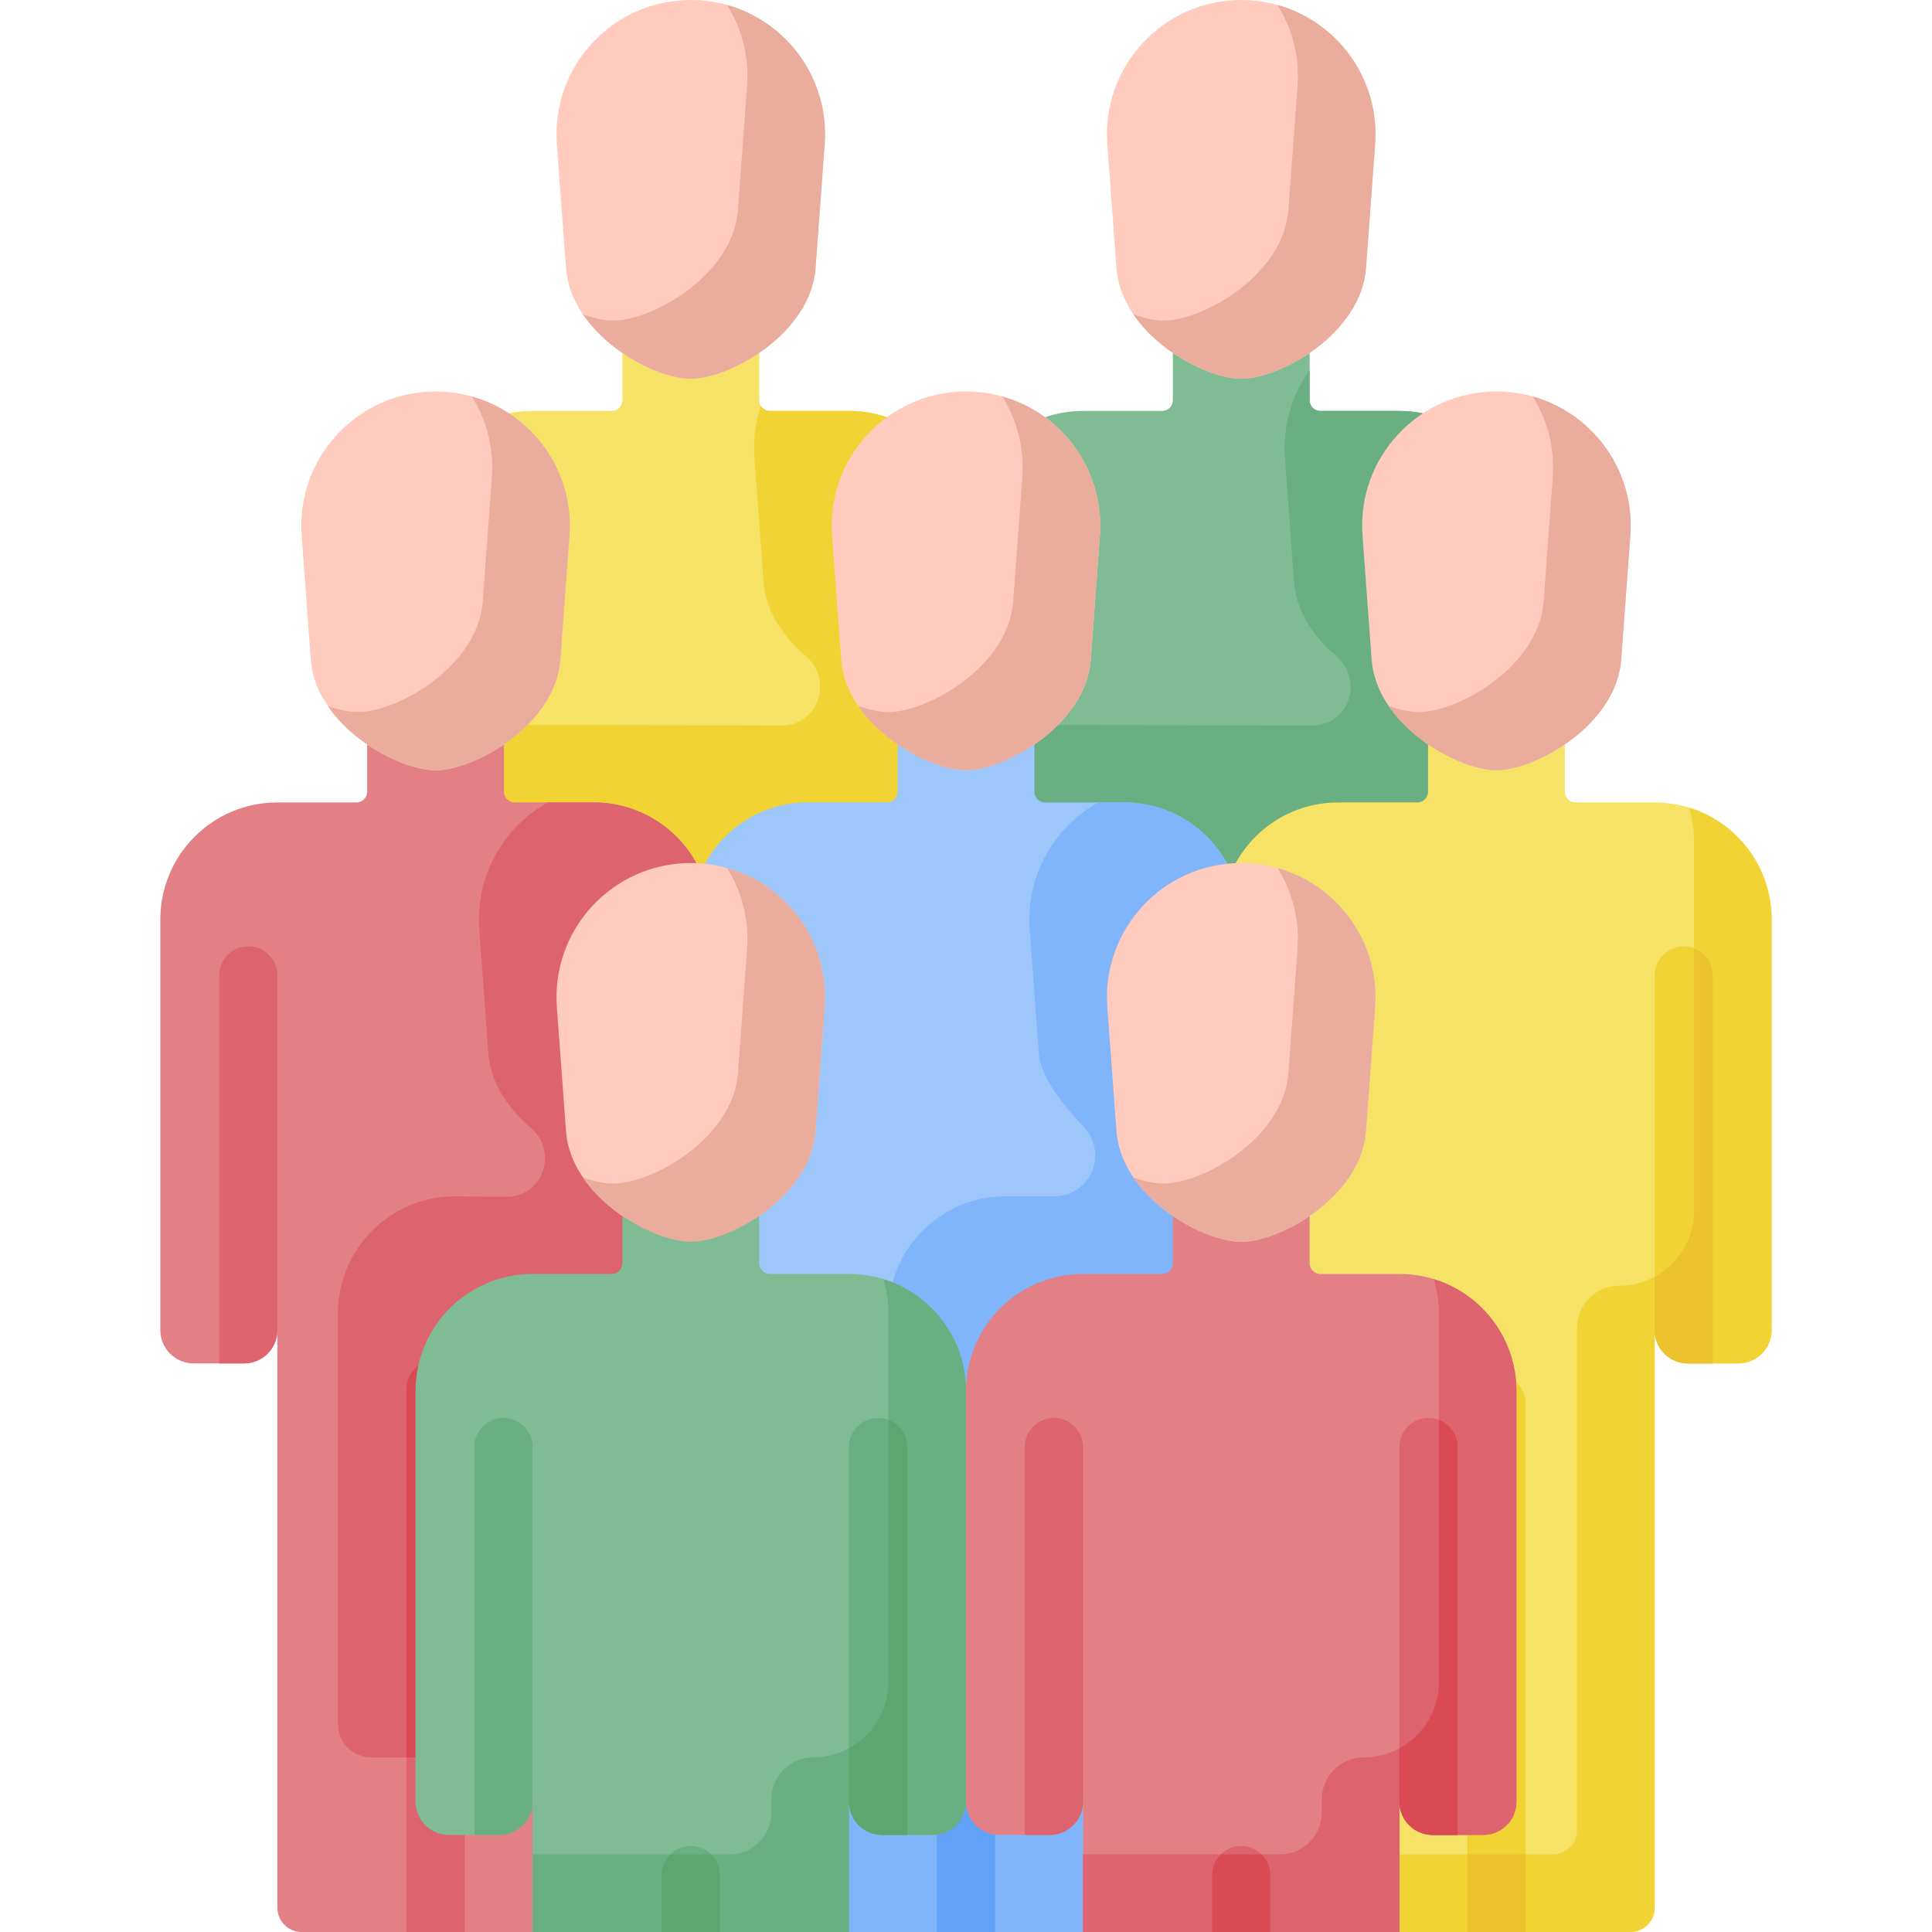
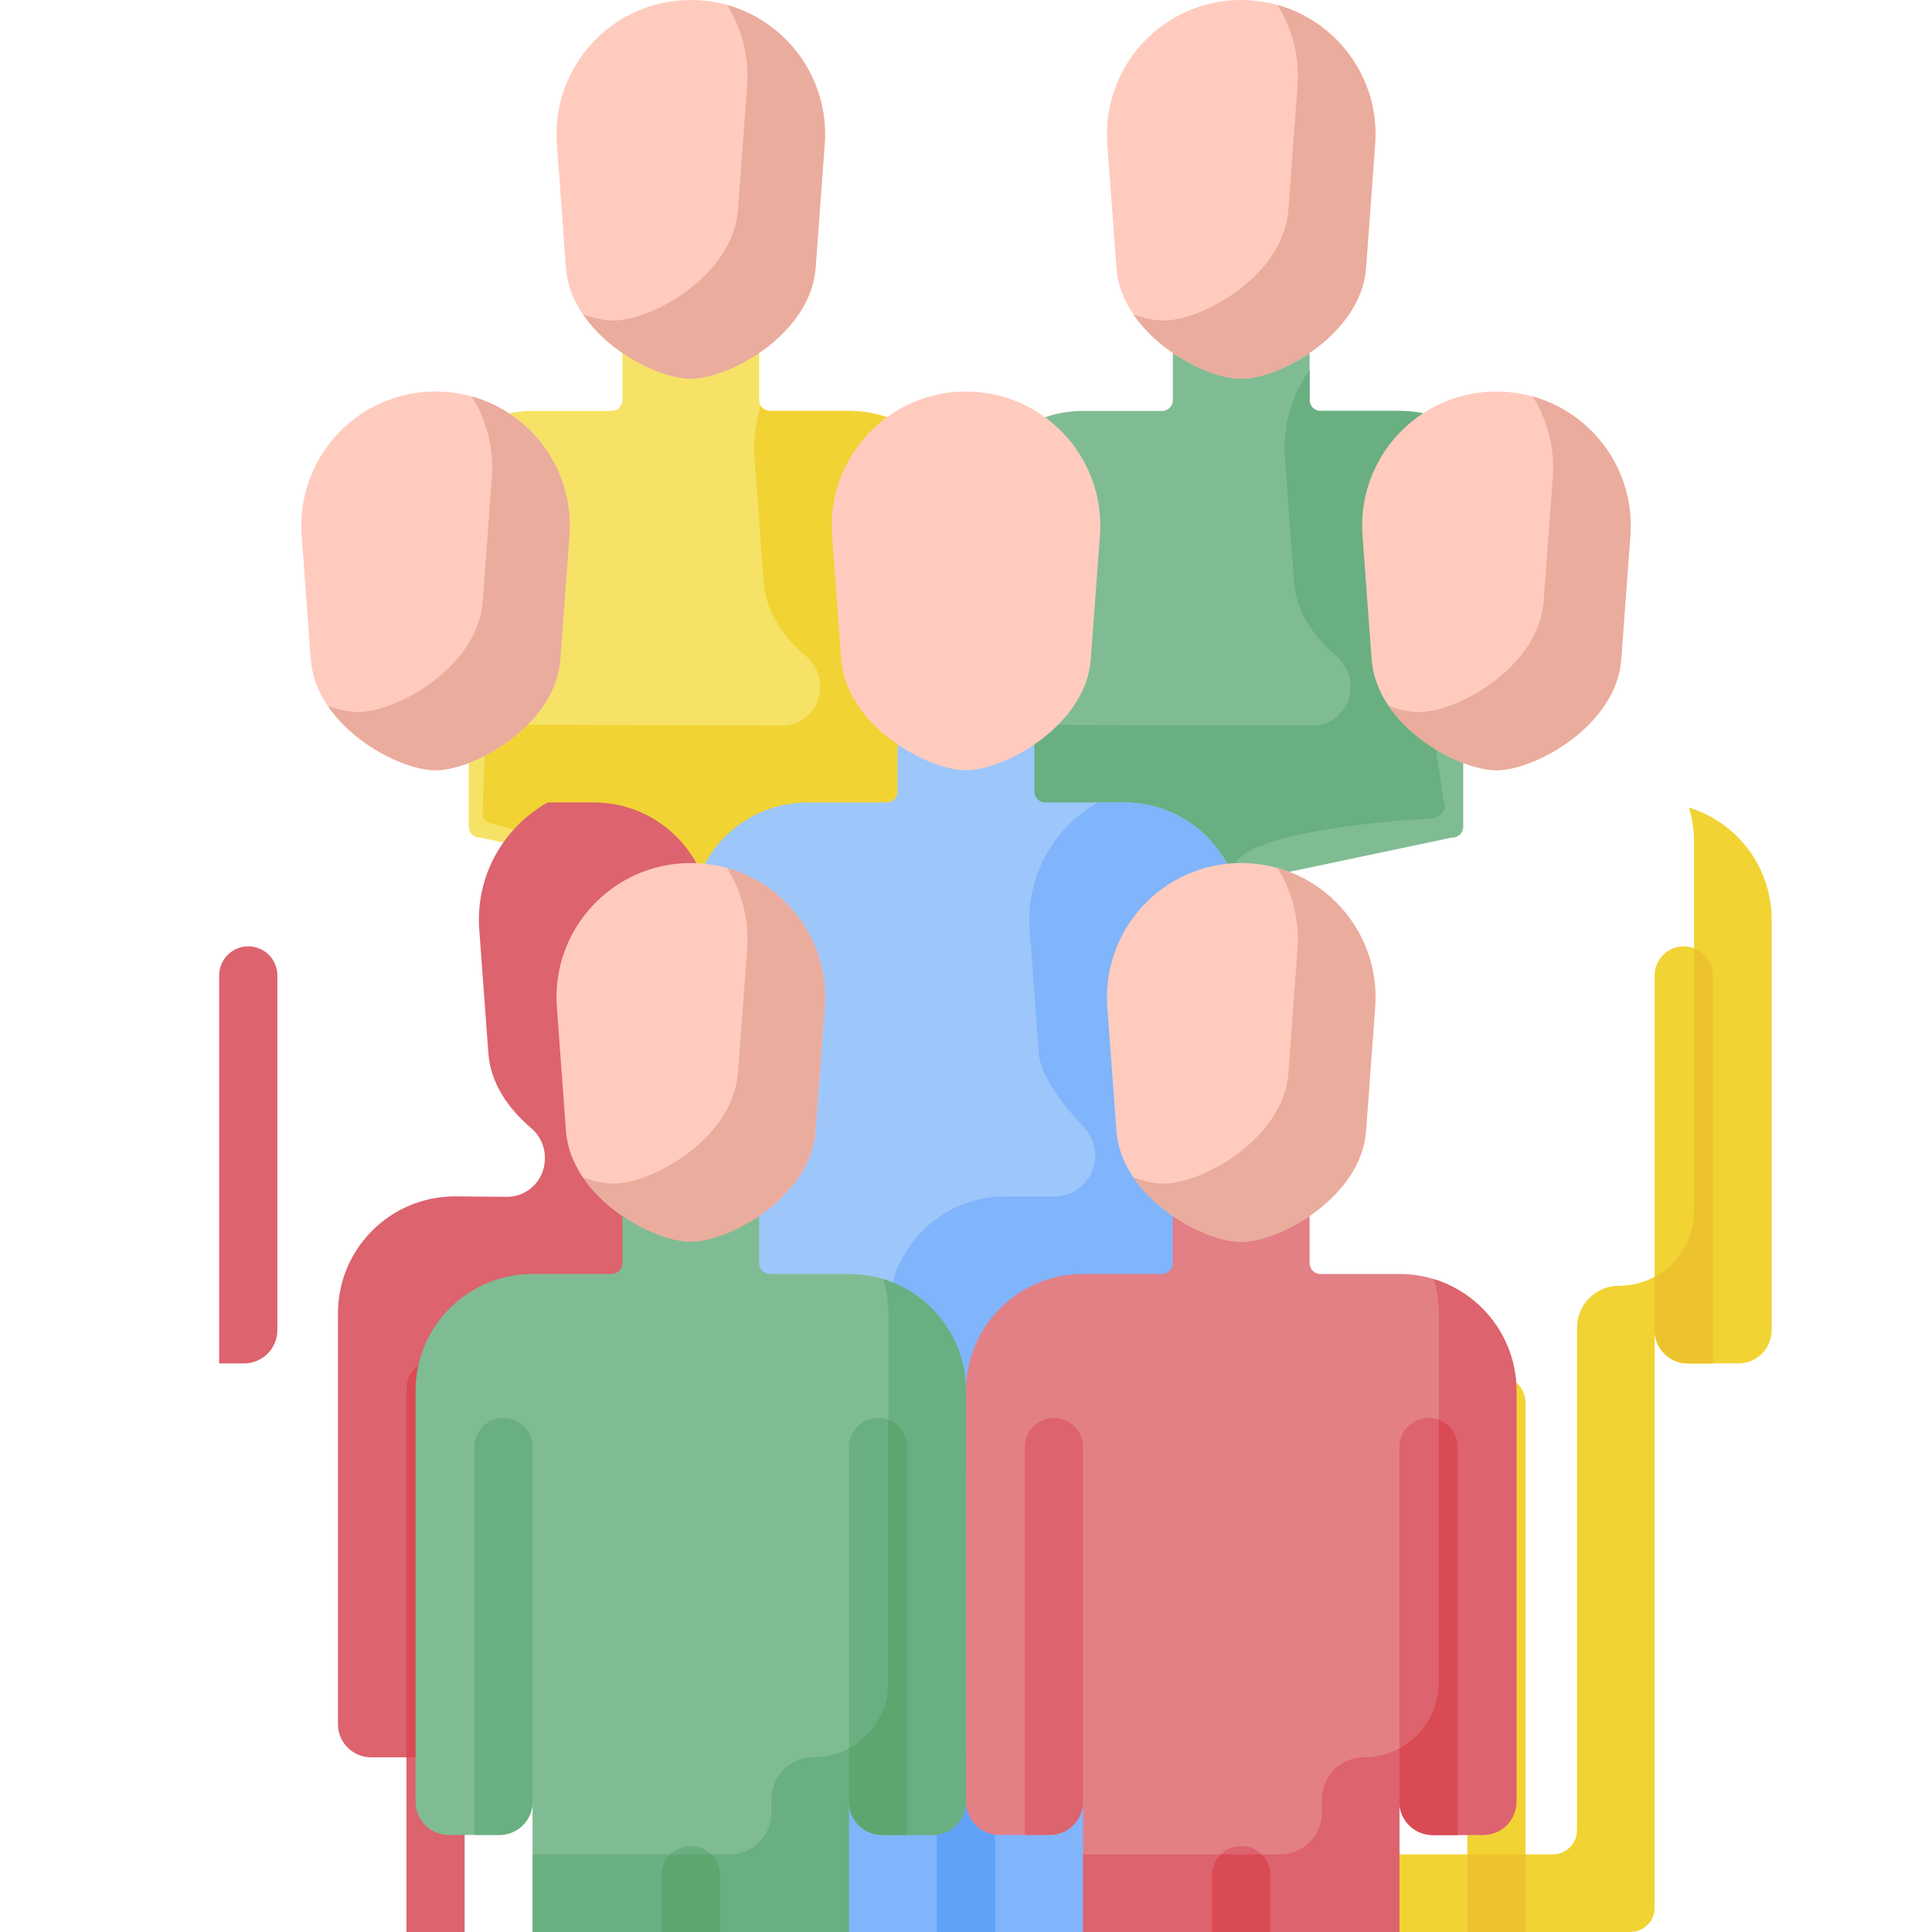
<svg xmlns="http://www.w3.org/2000/svg" id="Capa_1" enable-background="new 0 0 512 512" height="512" viewBox="0 0 512 512" width="512">
  <g>
    <path d="m256 464.467-31.013 13.001-7.712 34.532h77.45l-7.712-34.532z" fill="#80b4fb" />
    <path d="m263.712 467.7-7.712-3.233-7.713 3.233v44.3h15.425z" fill="#61a2f9" />
    <path d="m248.455 197.29c-.009-.006-1.025 22.027-1.025 22.027 0 1.682-1.374 2.982-3.054 2.889l-57.583 11.996c-.743-.077-1.492-.132-2.248-.163l-57.261-12.065c-1.68.093-3.054-1.207-3.054-2.889v-25.731c-.007.005 10.652-83.82 10.652-83.82 2.02-.414 4.112-.631 6.255-.631h20.748.002c1.68.093 3.054-1.207 3.054-2.889v-12.475c6.353 4.346 29.89 4.346 36.243 0v12.475c0 1.682 1.374 2.982 3.053 2.889h.002 20.748c3.521 0 6.905.587 10.06 1.669-9.56 6.978 5.798 81.52 13.408 86.718z" fill="#f6e266" />
    <path d="m235.047 110.57c-3.155-1.081-6.538-1.669-10.06-1.669h-20.748-.002c-1.096.061-2.053-.477-2.592-1.322-1.429 4.309-2.054 8.971-1.699 13.802l2.419 32.853c.58 7.872 5.306 14.645 11.27 19.692 2.305 1.951 3.694 4.771 3.69 7.791l-.001.536c-.009 5.549-4.518 10.039-10.067 10.024l-67.432-.19c-1.936 1.947-11.173 1.882-11.166 1.878l-.781 21.517c0 1.685 1.375 2.965 3.055 2.845l53.612 15.713c.756.031 1.506.086 2.248.163l52.86-16.717s3.055-1.16 3.055-2.845z" fill="#f1d333" />
-     <path d="m73.505 212.653h20.748.002c1.679.093 3.054-1.207 3.054-2.889v-12.474c6.353 4.346 29.89 4.346 36.242 0v12.475c0 1.682 1.374 2.982 3.054 2.889h.002 20.748c11.718 0 21.917 6.499 27.192 16.089l-9.196 175.001-34.213 108.256h-61.211c-3.547 0-6.422-2.875-6.422-6.422v-153.071c0 4.866-3.944 8.81-8.81 8.81h-13.393c-4.866 0-8.81-3.944-8.81-8.81v-108.841c0-17.128 13.885-31.013 31.013-31.013z" fill="#e28086" />
    <path d="m123.142 368.104c0-4.259-3.453-7.712-7.713-7.712s-7.713 3.453-7.713 7.712v143.896h15.425v-143.896z" fill="#dd636e" />
    <path d="m263.544 197.29c.009-.006 1.025 22.027 1.025 22.027 0 1.682 1.374 2.982 3.054 2.889l57.583 11.996c.743-.077 1.492-.132 2.248-.163l57.262-12.065c1.68.093 3.054-1.207 3.054-2.889v-25.731c.007.005-10.652-83.82-10.652-83.82-2.02-.414-4.112-.631-6.255-.631h-20.748-.002c-1.68.093-3.054-1.207-3.054-2.889v-12.475c-6.353 4.346-29.89 4.346-36.243 0v12.475c0 1.682-1.374 2.982-3.053 2.889h-.002-20.748c-3.521 0-6.905.587-10.06 1.669 9.56 6.978-5.798 81.52-13.409 86.718z" fill="#80bc93" />
    <path d="m377.117 109.533c-2.02-.414-4.112-.631-6.255-.631h-20.748c-1.68.12-3.055-1.16-3.055-2.845v-7.96c-4.658 6.509-7.18 14.623-6.542 23.285l2.419 32.853c.58 7.87 5.304 14.641 11.266 19.689 2.305 1.951 3.695 4.772 3.691 7.792l-.001.525c-.007 5.554-4.52 10.053-10.074 10.037l-77.31-.19c-1.615 1.623-3.258 18.077-2.018 21.773.176.526.354 1.057.433 1.606.211 1.468 3.025 2.416 3.025 2.416s48.009 1.344 53.257 11.024c.743-.077 1.492-.132 2.248-.163 5.274-9.59 52.405-11.888 52.405-11.888s3.055-1.16 3.055-2.845c.001-.001-16.23-97.649-5.796-104.478z" fill="#69af81" />
    <path d="m325.206 228.905c-5.248-9.679-15.497-16.252-27.281-16.252h-20.748-.002c-1.68.093-3.054-1.207-3.054-2.889v-12.474c-6.353 4.346-29.89 4.346-36.243 0v12.475c0 1.682-1.374 2.982-3.054 2.889h-.002-20.748c-11.784 0-22.033 6.573-27.281 16.252l11.072 115.216 58.135 45.449 59.331-43.007z" fill="#9dc6fb" />
-     <path d="m438.495 212.653h-20.748-.002c-1.679.093-3.054-1.207-3.054-2.889v-12.474c-6.353 4.346-29.89 4.346-36.242 0v12.475c0 1.682-1.374 2.982-3.054 2.889h-.002-20.748c-11.718 0-21.917 6.499-27.192 16.089l9.196 175.001 34.213 108.256h61.211c3.547 0 6.422-2.875 6.422-6.422v-153.071c0 4.866 3.944 8.81 8.81 8.81h13.392c4.866 0 8.81-3.944 8.81-8.81v-108.841c.001-17.128-13.884-31.013-31.012-31.013z" fill="#f6e266" />
    <path d="m404.283 371.96c0-4.259-3.453-7.712-7.713-7.712s-7.712 3.453-7.712 7.712v140.04h15.425z" fill="#f1d333" />
    <path d="m184.546 228.743c-5.274-9.59-15.474-16.089-27.192-16.089h-12.195c-11.645 6.514-19.205 19.361-18.15 33.689l2.419 32.853c.58 7.871 5.305 14.643 11.269 19.691 2.306 1.952 3.696 4.771 3.691 7.792 0 .154 0 .31-.001.467-.009 5.575-4.557 10.079-10.131 10.028l-13.685-.125c-17.128 0-31.013 13.885-31.013 31.013v108.841c0 4.866 3.944 8.81 8.81 8.81h11.757l56.654-78.339s10.743-53.764 10.752-53.758c0-.002 6.523-104.893 7.015-104.873z" fill="#dd636e" />
    <path d="m110.125 465.711 13.017-17.999v-79.608c0-4.259-3.453-7.712-7.713-7.712s-7.713 3.453-7.713 7.712v97.607z" fill="#da4a54" />
    <path d="m325.206 228.905c-5.248-9.679-15.497-16.252-27.281-16.252h-6.889c-11.646 6.513-19.208 19.36-18.152 33.689l2.42 32.853c.49 6.656 7.718 15.104 11.939 19.51 1.934 2.018 3.007 4.7 3.007 7.495 0 5.991-4.857 10.848-10.848 10.848h-12.955c-14.283 0-26.304 9.659-29.905 22.8l19.458 35.903 61.059-24.788z" fill="#80b4fb" />
    <path d="m447.585 214.01c.88 2.875 1.356 5.926 1.356 9.089v97.74c0 10.997-8.915 19.911-19.911 19.911-6.131 0-11.101 4.97-11.101 11.101v133.16c0 3.547-2.875 6.422-6.422 6.422h-44.599l3.954 20.567h61.211c3.547 0 6.422-2.875 6.422-6.422v-153.071c0 4.866 3.944 8.81 8.81 8.81h13.392c4.866 0 8.81-3.944 8.81-8.81v-108.841c.001-13.965-9.23-25.771-21.922-29.656z" fill="#f1d333" />
    <path d="m388.858 491.433h15.425v20.567h-15.425z" fill="#ecc32e" />
    <g fill="#ffcbbe">
      <path d="m256 204.124c-10.439 0-31.792-12.003-33.068-29.323l-2.419-32.853c-1.519-20.626 14.805-38.197 35.487-38.197s37.006 17.571 35.487 38.197l-2.419 32.853c-1.276 17.32-22.629 29.323-33.068 29.323z" />
      <path d="m115.43 204.124c-10.439 0-31.792-12.003-33.068-29.323l-2.419-32.853c-1.519-20.626 14.805-38.197 35.487-38.197s37.006 17.571 35.487 38.197l-2.419 32.853c-1.276 17.32-22.629 29.323-33.068 29.323z" />
      <path d="m183.063 100.373c-10.439 0-31.792-12.003-33.068-29.323l-2.419-32.853c-1.52-20.626 14.805-38.197 35.486-38.197 20.682 0 37.006 17.571 35.487 38.197l-2.419 32.853c-1.276 17.32-22.628 29.323-33.067 29.323z" />
      <path d="m396.57 204.124c10.439 0 31.792-12.003 33.068-29.323l2.419-32.853c1.519-20.626-14.805-38.197-35.487-38.197s-37.006 17.571-35.487 38.197l2.419 32.853c1.276 17.32 22.629 29.323 33.068 29.323z" />
      <path d="m328.937 100.373c10.439 0 31.792-12.003 33.068-29.323l2.419-32.853c1.519-20.626-14.805-38.197-35.487-38.197s-37.006 17.571-35.487 38.197l2.419 32.853c1.276 17.32 22.629 29.323 33.068 29.323z" />
      <path d="m183.063 329.085c-10.439 0-31.792-12.003-33.068-29.323l-2.419-32.853c-1.519-20.626 14.805-38.197 35.487-38.197s37.006 17.571 35.487 38.197l-2.419 32.853c-1.277 17.32-22.629 29.323-33.068 29.323z" />
    </g>
    <path d="m224.987 477.468c0 4.866 3.944 8.81 8.81 8.81h13.392c4.866 0 8.81-3.944 8.81-8.81v-108.841c0-17.128-13.885-31.013-31.013-31.013h-20.748-.002c-1.679.093-3.054-1.207-3.054-2.889v-12.475c-6.353 4.346-29.89 4.346-36.243 0v12.475c0 1.682-1.374 2.982-3.054 2.889h-.002-20.748c-17.128 0-31.013 13.885-31.013 31.013v108.841c0 4.866 3.944 8.81 8.81 8.81h13.392c4.866 0 8.81-3.945 8.81-8.81v34.532h83.849v-34.532z" fill="#80bc93" />
    <path d="m197.983 22.772-2.42 32.853c-1.276 17.32-22.628 29.323-33.067 29.323-2.258 0-5.027-.564-7.992-1.619 7.113 10.454 20.827 17.044 28.559 17.044 10.439 0 31.792-12.003 33.067-29.324l2.42-32.853c1.274-17.296-10.002-32.437-25.87-36.878 3.861 6.173 5.882 13.589 5.303 21.454z" fill="#eaac9d" />
    <path d="m192.679 230.031c3.862 6.172 5.883 13.588 5.304 21.453l-2.42 32.853c-1.275 17.32-22.628 29.323-33.067 29.323-2.258 0-5.027-.564-7.992-1.619 7.114 10.454 20.827 17.044 28.559 17.044 10.439 0 31.792-12.003 33.067-29.323l2.42-32.853c1.273-17.296-10.003-32.437-25.871-36.878z" fill="#eaac9d" />
    <path d="m343.858 22.772-2.419 32.853c-1.276 17.32-22.629 29.324-33.068 29.324-2.258 0-5.027-.564-7.992-1.619 7.113 10.454 20.827 17.044 28.559 17.044 10.439 0 31.792-12.003 33.068-29.323l2.419-32.853c1.274-17.296-10.002-32.437-25.87-36.878 3.861 6.171 5.882 13.587 5.303 21.452z" fill="#eaac9d" />
    <path d="m148.497 174.801 2.419-32.853c1.274-17.296-10.002-32.437-25.87-36.878 3.862 6.172 5.883 13.588 5.304 21.453l-2.419 32.853c-1.276 17.32-22.629 29.323-33.068 29.323-2.258 0-5.027-.564-7.992-1.619 7.113 10.454 20.827 17.044 28.559 17.044 10.439 0 31.792-12.003 33.067-29.323z" fill="#eaac9d" />
-     <path d="m289.068 174.801 2.419-32.853c1.274-17.296-10.002-32.437-25.87-36.878 3.862 6.172 5.883 13.588 5.303 21.453l-2.419 32.853c-1.276 17.32-22.629 29.323-33.068 29.323-2.258 0-5.027-.564-7.992-1.619 7.113 10.454 20.827 17.044 28.559 17.044 10.439 0 31.792-12.003 33.068-29.323z" fill="#eaac9d" />
    <path d="m406.187 105.071c3.862 6.172 5.883 13.588 5.304 21.453l-2.42 32.853c-1.276 17.32-22.629 29.323-33.068 29.323-2.258 0-5.027-.564-7.992-1.619 7.113 10.454 20.826 17.044 28.559 17.044 10.439 0 31.792-12.003 33.067-29.323l2.42-32.853c1.274-17.297-10.002-32.438-25.87-36.878z" fill="#eaac9d" />
    <path d="m287.013 477.468c0 4.866-3.944 8.81-8.81 8.81h-13.393c-4.866 0-8.81-3.944-8.81-8.81v-108.841c0-17.128 13.885-31.013 31.013-31.013h20.748.002c1.679.093 3.054-1.207 3.054-2.889v-12.475c6.353 4.346 29.89 4.346 36.243 0v12.475c0 1.682 1.374 2.982 3.054 2.889h.002 20.748c17.128 0 31.013 13.885 31.013 31.013v108.841c0 4.866-3.944 8.81-8.81 8.81h-13.392c-4.866 0-8.81-3.945-8.81-8.81v34.532h-83.849v-34.532z" fill="#e28086" />
    <path d="m234.077 338.97c.88 2.875 1.356 5.926 1.356 9.089v97.74c0 10.997-8.915 19.911-19.911 19.911-6.131 0-11.101 4.97-11.101 11.101v3.519c0 6.131-4.97 11.101-11.101 11.101h-52.181v20.569h83.849v-34.532c0 4.866 3.944 8.81 8.81 8.81h13.392c4.866 0 8.81-3.944 8.81-8.81v-108.841c0-13.965-9.231-25.771-21.923-29.657z" fill="#69af81" />
    <path d="m379.952 338.97c.88 2.875 1.356 5.926 1.356 9.089v97.74c0 10.997-8.915 19.911-19.911 19.911-6.131 0-11.101 4.97-11.101 11.101v3.519c0 6.131-4.97 11.101-11.101 11.101h-52.181v20.569h83.849v-34.532c0 4.866 3.945 8.81 8.81 8.81h13.392c4.866 0 8.81-3.944 8.81-8.81v-108.841c0-13.965-9.231-25.771-21.923-29.657z" fill="#dd636e" />
    <path d="m65.792 250.791c-4.26 0-7.713 3.453-7.713 7.712v102.814h6.615c4.787 0 8.682-3.817 8.807-8.574 0-.005 0-.01.001-.015.002-.074.003-.147.003-.221v-94.004c0-4.259-3.453-7.712-7.713-7.712z" fill="#dd636e" />
    <path d="m453.92 361.317v-102.814c0-4.259-3.453-7.712-7.713-7.712s-7.712 3.453-7.712 7.712v94.004c0 .075.001.15.003.225v.006c.122 4.759 4.018 8.58 8.807 8.58h6.615z" fill="#f1d333" />
    <path d="m448.941 251.29v69.55c0 7.571-4.225 14.154-10.446 17.522v14.146c0 .075.001.15.003.225v.006c.122 4.759 4.018 8.579 8.807 8.579h6.615v-102.815c0-3.297-2.069-6.11-4.979-7.213z" fill="#ecc32e" />
    <path d="m190.775 496.921c0-4.259-3.453-7.712-7.712-7.712s-7.712 3.453-7.712 7.712v15.079h15.425v-15.079z" fill="#69af81" />
    <path d="m188.482 491.433h-10.838c-1.416 1.398-2.294 3.34-2.294 5.487v15.08h15.425v-15.079c0-2.147-.878-4.089-2.293-5.488z" fill="#5ea570" />
    <path d="m132.328 486.278c4.866 0 8.81-3.945 8.81-8.81v-94.004c0-4.259-3.453-7.712-7.712-7.712s-7.713 3.453-7.713 7.712v102.814z" fill="#69af81" />
    <path d="m233.797 486.278h6.615v-102.814c0-4.259-3.453-7.712-7.712-7.712s-7.712 3.453-7.712 7.712v94.004c-.001 4.865 3.944 8.81 8.809 8.81z" fill="#69af81" />
    <path d="m235.433 376.25v69.55c0 7.571-4.225 14.154-10.446 17.522v14.146c0 4.866 3.944 8.81 8.81 8.81h6.615v-102.814c0-3.297-2.068-6.111-4.979-7.214z" fill="#5ea570" />
    <path d="m336.65 496.921c0-4.259-3.453-7.712-7.712-7.712s-7.713 3.453-7.713 7.712v15.079h15.425z" fill="#dd636e" />
    <path d="m334.356 491.433h-10.838c-1.416 1.398-2.294 3.34-2.294 5.487v15.08h15.425v-15.079c.001-2.147-.877-4.089-2.293-5.488z" fill="#da4a54" />
    <path d="m379.672 486.278h6.615v-102.814c0-4.259-3.453-7.712-7.712-7.712s-7.713 3.453-7.713 7.712v94.004c0 4.865 3.945 8.81 8.81 8.81z" fill="#dd636e" />
    <path d="m381.308 376.25v69.55c0 7.571-4.225 14.154-10.446 17.522v14.146c0 4.866 3.945 8.81 8.81 8.81h6.615v-102.814c0-3.297-2.069-6.111-4.979-7.214z" fill="#da4a54" />
    <path d="m287.013 383.464c0-4.259-3.453-7.712-7.712-7.712s-7.713 3.453-7.713 7.712v102.814h6.615c4.787 0 8.681-3.817 8.807-8.573 0-.005 0-.011 0-.016.002-.073.003-.147.003-.221z" fill="#dd636e" />
    <path d="m328.937 329.085c10.439 0 31.792-12.003 33.068-29.323l2.419-32.853c1.519-20.626-14.805-38.197-35.487-38.197s-37.006 17.571-35.487 38.197l2.419 32.853c1.276 17.32 22.629 29.323 33.068 29.323z" fill="#ffcbbe" />
    <path d="m338.554 230.031c3.862 6.172 5.883 13.588 5.303 21.453l-2.419 32.853c-1.276 17.32-22.629 29.323-33.068 29.323-2.258 0-5.027-.564-7.992-1.619 7.113 10.454 20.827 17.044 28.559 17.044 10.439 0 31.792-12.003 33.068-29.323l2.419-32.853c1.274-17.296-10.002-32.437-25.87-36.878z" fill="#eaac9d" />
  </g>
</svg>